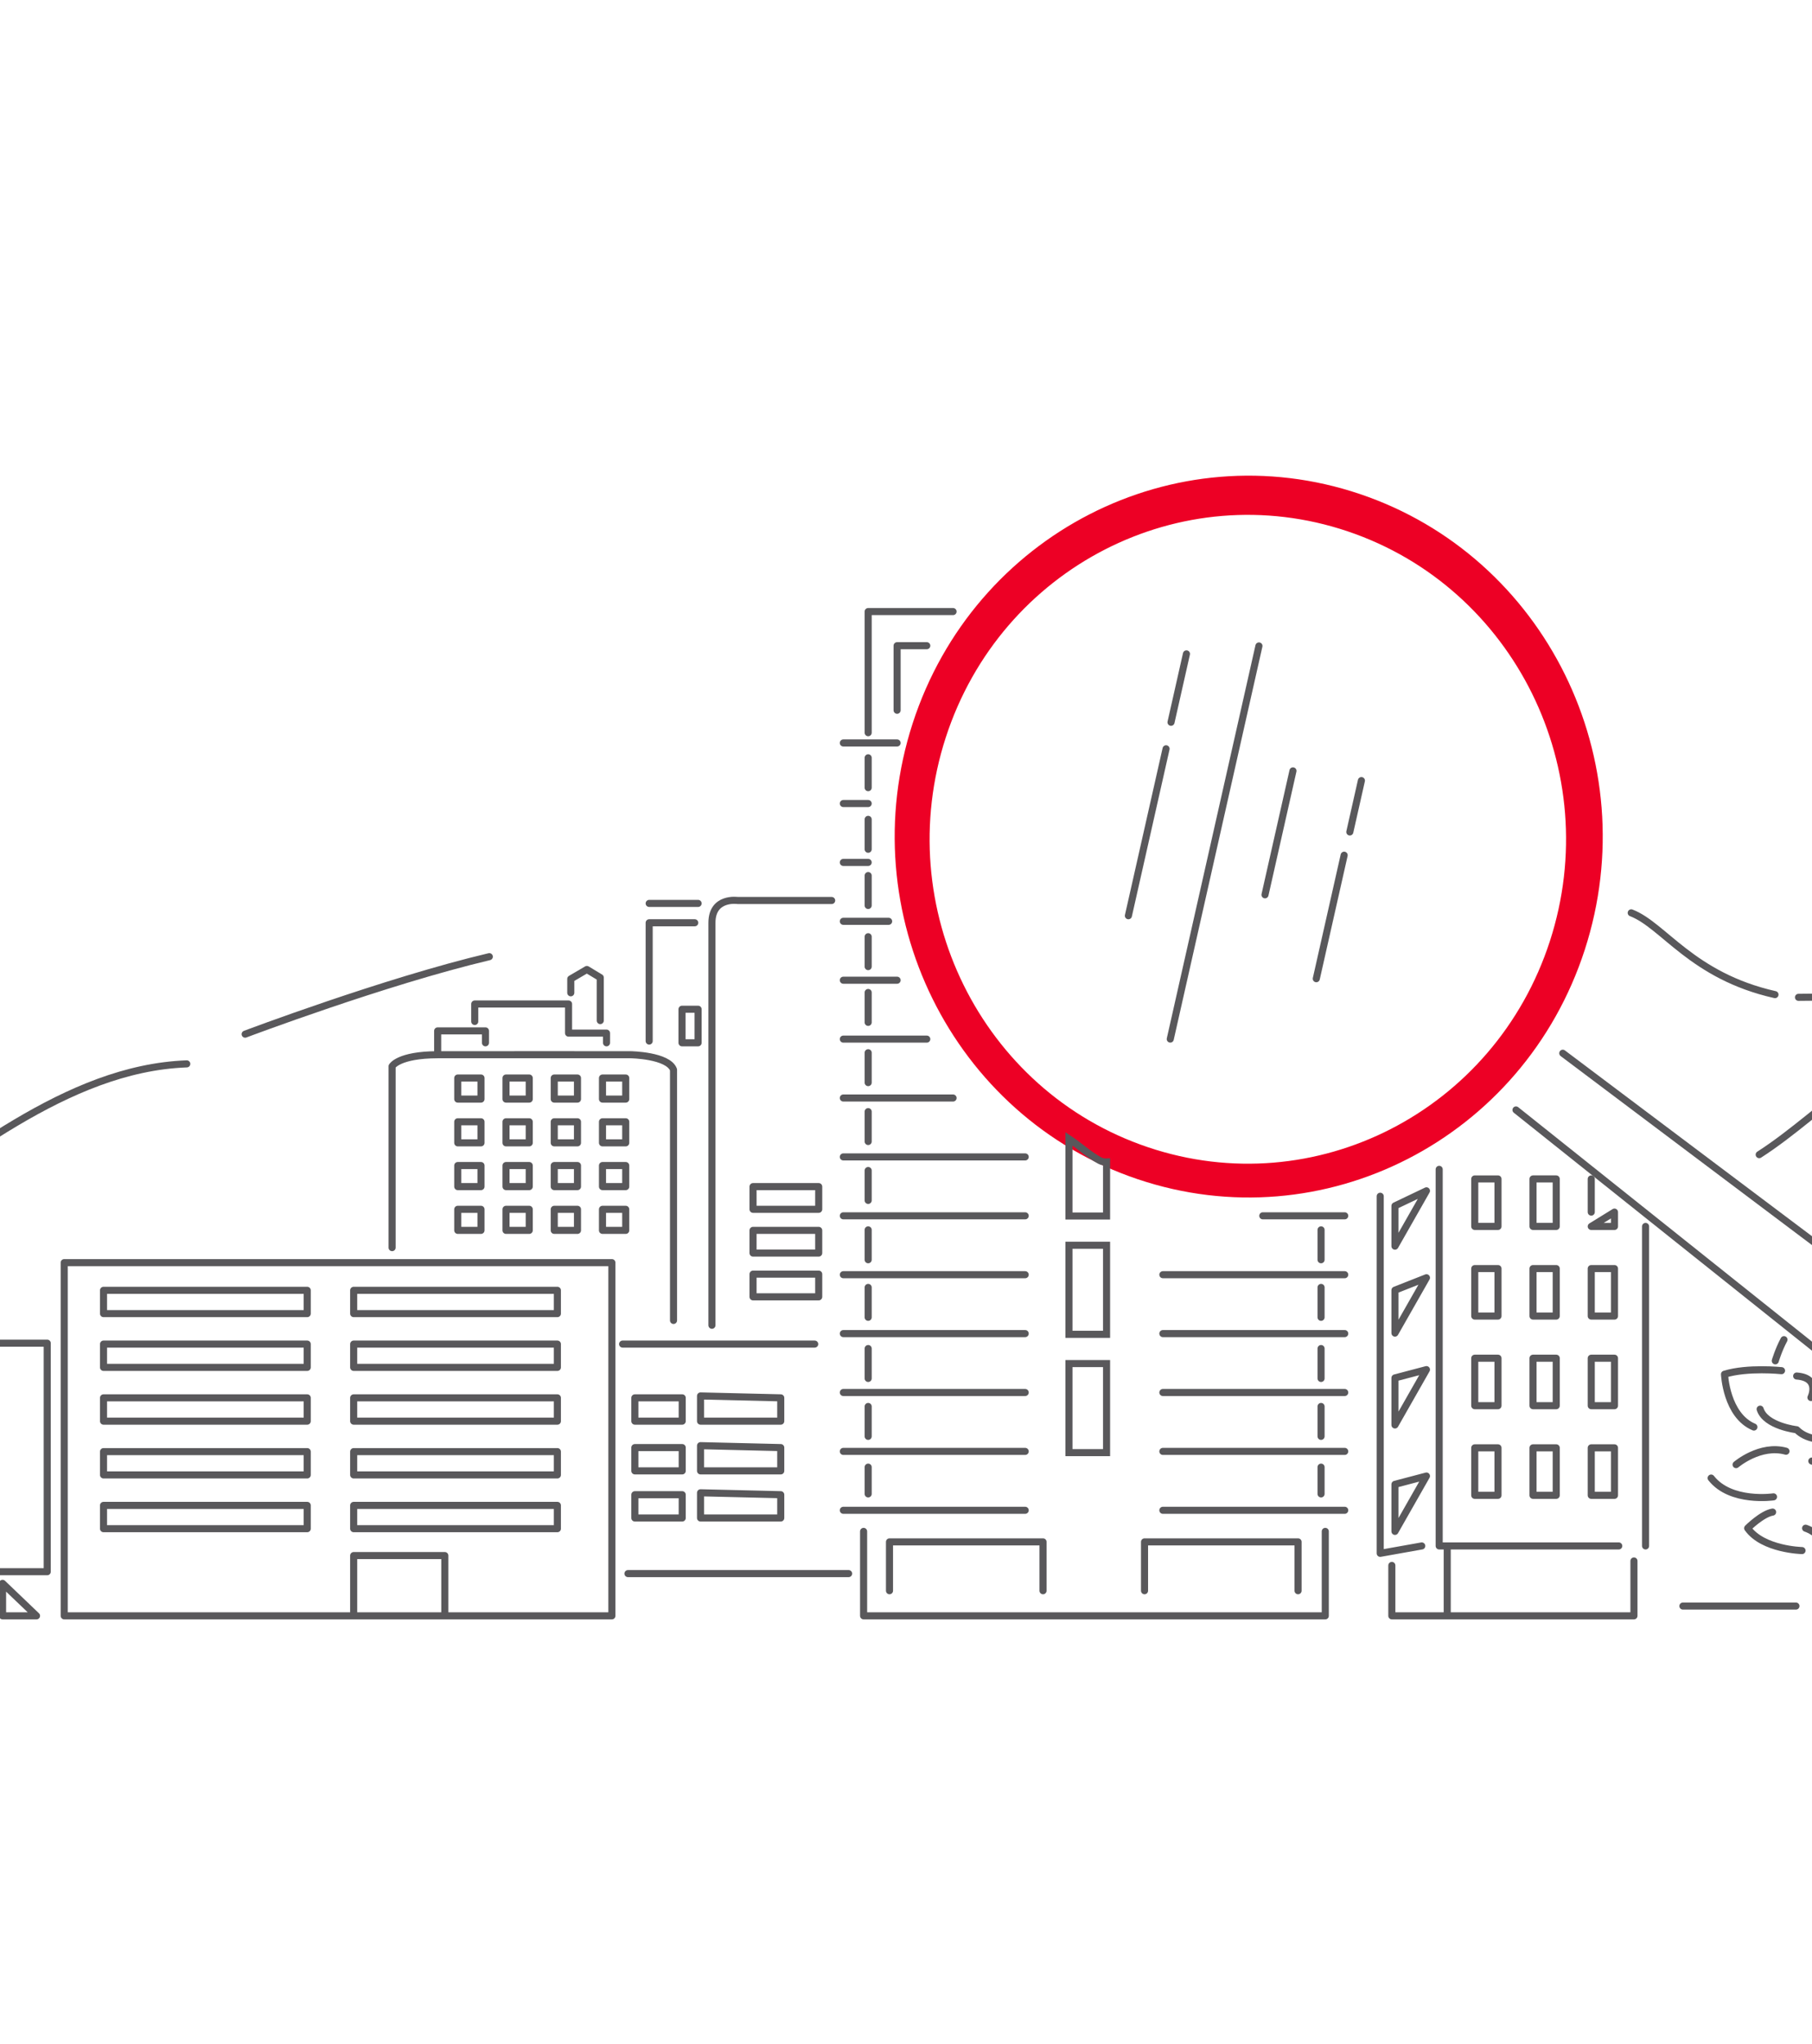
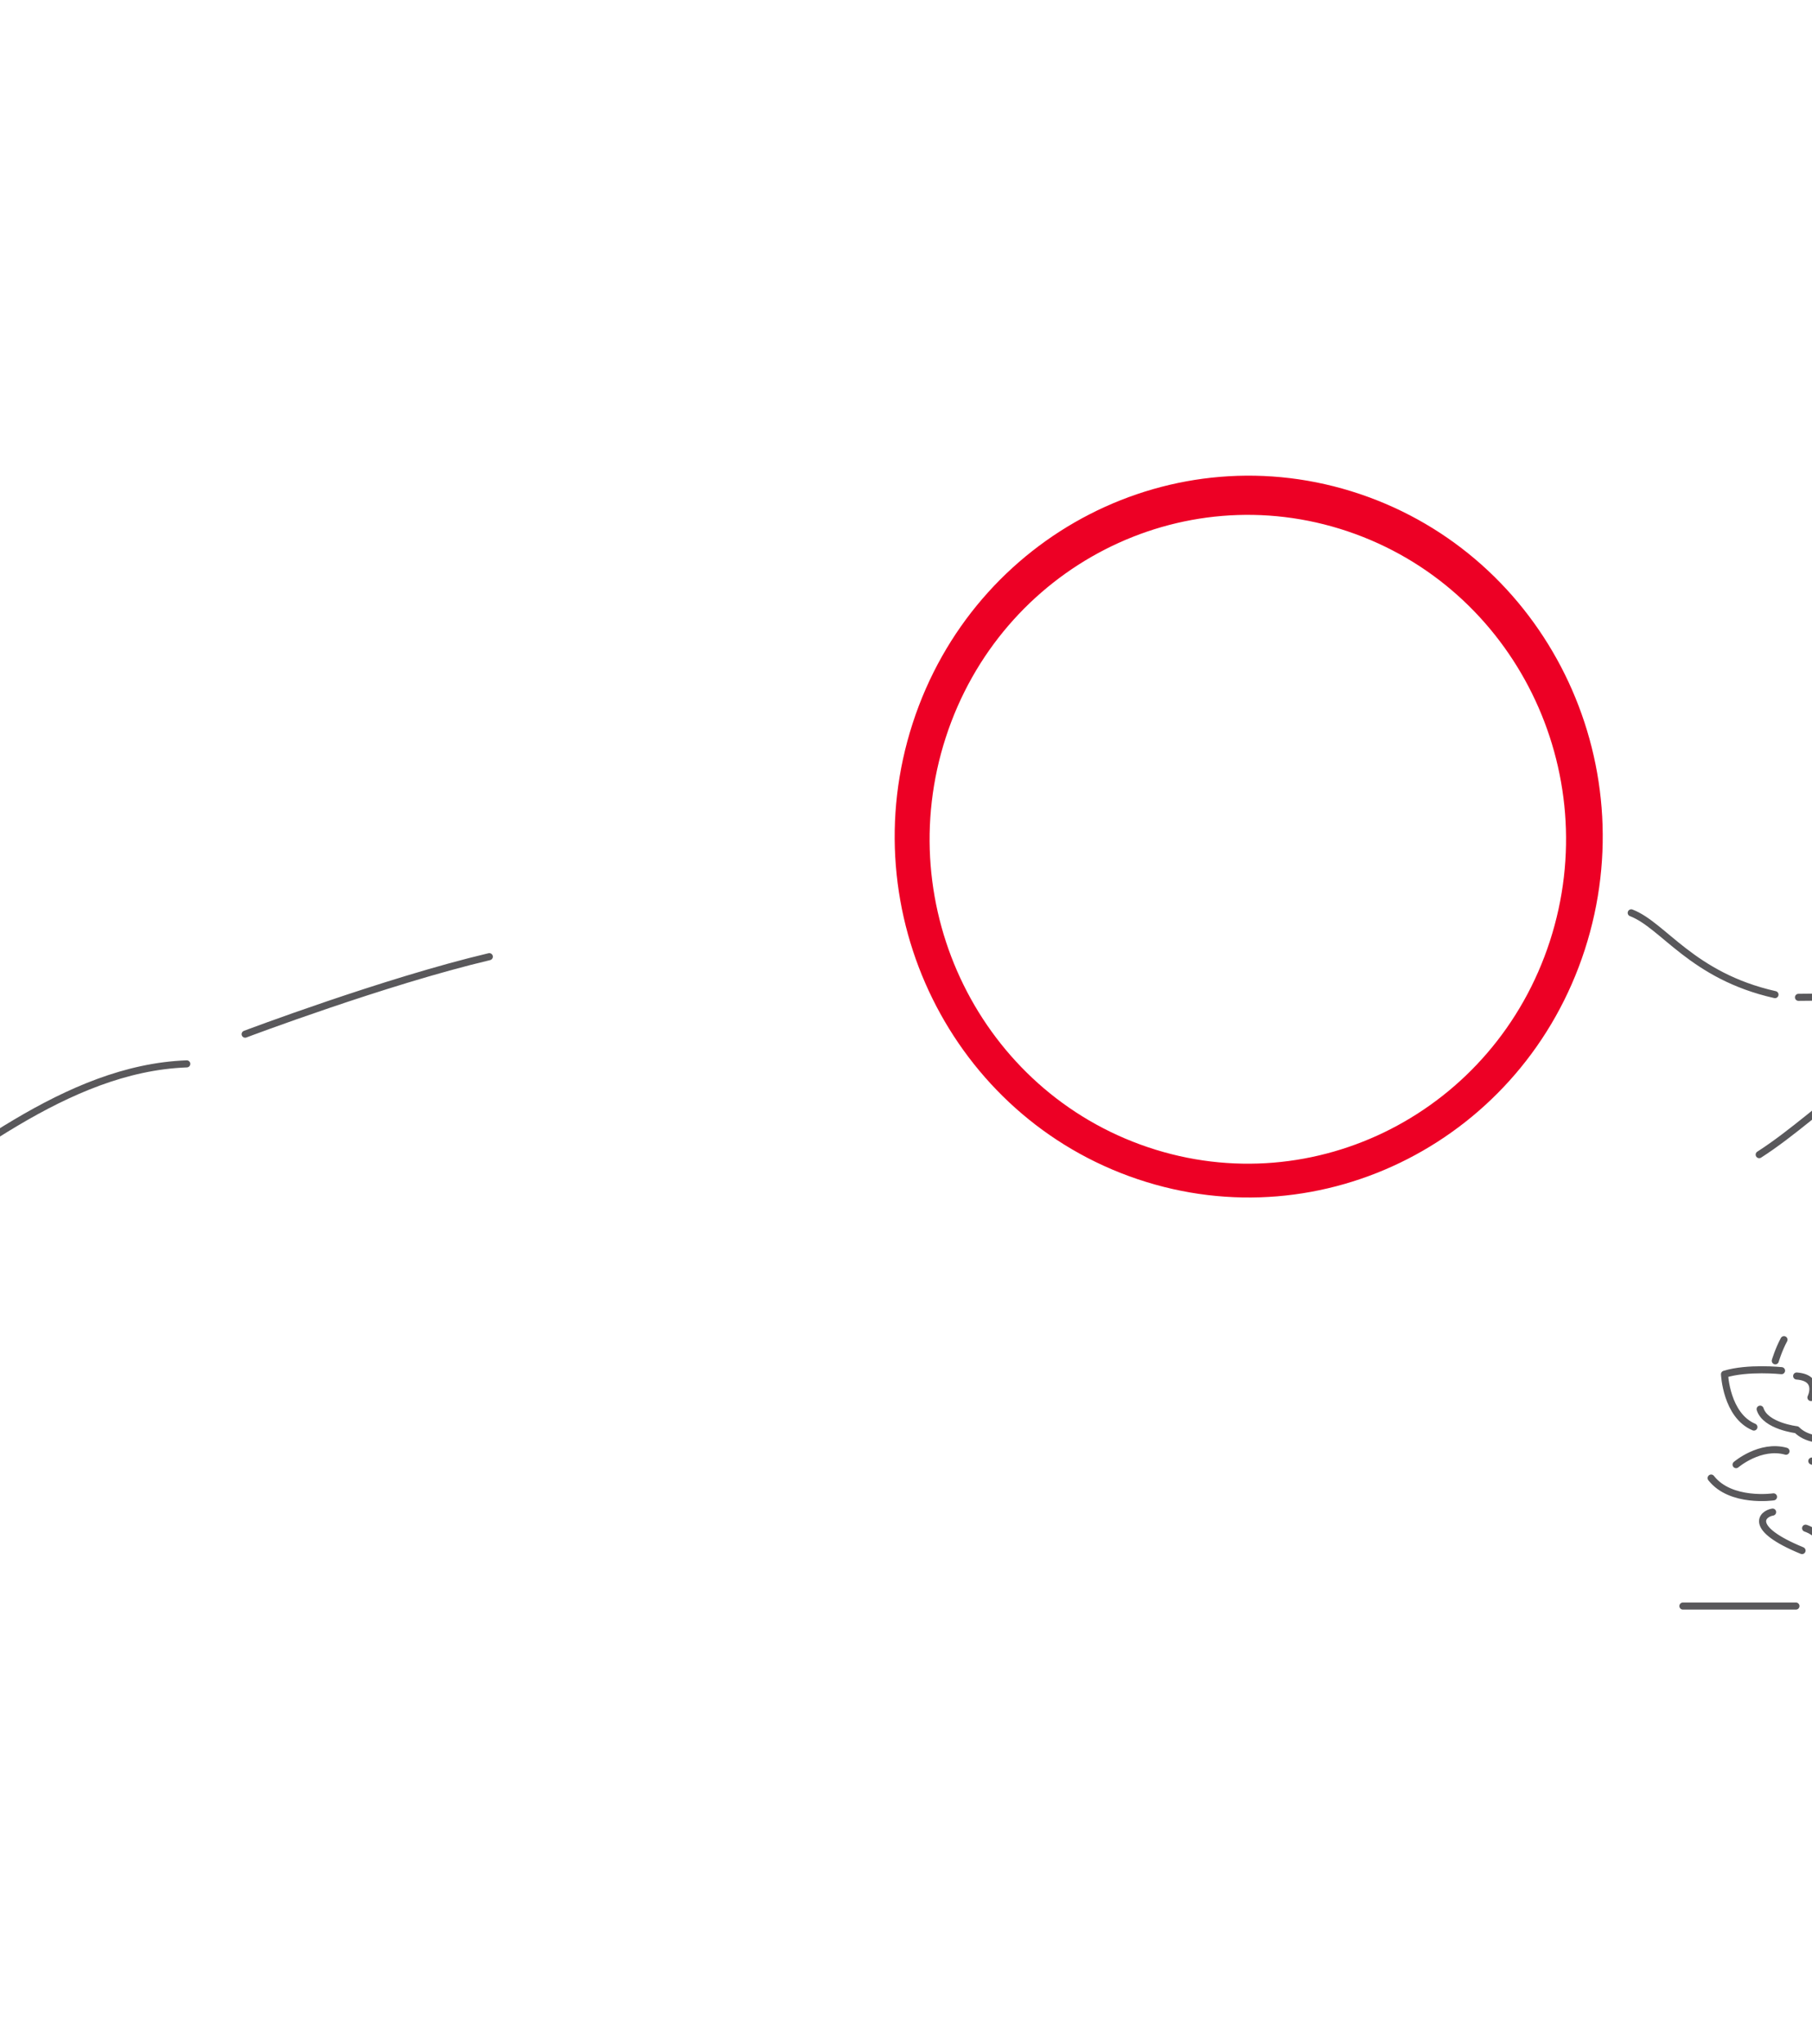
<svg xmlns="http://www.w3.org/2000/svg" width="320px" height="361px" viewBox="0 0 320 361" version="1.1">
  <title>Additional ESG research</title>
  <g id="Additional-ESG-research" stroke="none" stroke-width="1" fill="none" fill-rule="evenodd">
    <g id="Group-8" transform="translate(-99, 84)">
      <g id="Group-11" transform="translate(257, 0)" fill="#ED0025">
        <path d="M82.14,3.237 C114.916,14.282 132.703,50.322 121.869,83.735 C111.035,117.149 75.681,135.282 42.904,124.237 C10.128,113.193 -7.66,77.152 3.176,43.739 C14.009,10.325 49.364,-7.808 82.14,3.237 Z M80.001,9.831 C50.539,-0.096 18.76,16.203 9.022,46.238 C-0.717,76.272 15.273,108.668 44.734,118.595 C74.196,128.524 105.975,112.223 115.714,82.19 C125.452,52.155 109.463,19.759 80.001,9.831 Z" id="Combined-Shape" />
      </g>
      <g id="Group-7" transform="translate(0, 24)" stroke="#59585B" stroke-width="1.25">
-         <path d="M287.778,148.53 L294.419,148.53 L294.419,132.801 L287.778,132.801 L287.778,148.53 Z M287.778,127.636 L294.419,127.636 L294.419,111.906 L287.778,111.906 L287.778,127.636 Z M287.778,106.74 L294.419,106.74 L294.419,97.206 C293.993,97.231 293.558,97.136 293.19,96.935 C291.283,95.9 289.612,94.321 287.778,93.108 L287.778,106.74 Z" id="Fill-1" />
-         <path d="M252.32,21.393 L252.32,0 L267.311,0 M262.668,6.028 L257.428,6.028 L257.428,17.427 M332.3,145.653 L332.3,140.374 M332.3,135.426 L332.3,130.147 M332.3,124.631 L332.3,119.352 M332.3,114.467 L332.3,109.187 M332.3,155.817 L332.3,151.089 M252.32,145.653 L252.32,140.374 M252.32,135.426 L252.32,130.147 M252.32,124.631 L252.32,119.352 M252.32,114.467 L252.32,109.187 M252.32,103.987 L252.32,98.707 M252.32,93.585 L252.32,88.307 M252.32,83.185 L252.32,77.906 M252.32,72.547 L252.32,67.268 M252.32,62.698 L252.32,57.419 M252.32,51.903 L252.32,46.624 M252.32,41.975 L252.32,36.695 M252.32,31.101 L252.32,25.822 M252.32,155.817 L252.32,151.089 M256.085,172.916 L256.085,164.288 L283.198,164.288 L283.198,172.916 M301.125,172.916 L301.125,164.288 L328.237,164.288 L328.237,172.916 M322.009,106.706 L336.479,106.706 M304.363,117.106 L336.479,117.106 M304.363,127.507 L336.479,127.507 M304.363,137.908 L336.479,137.908 M304.363,148.309 L336.479,148.309 M304.363,158.71 L336.479,158.71 M247.932,23.205 L257.428,23.205 M247.932,33.898 L252.32,33.898 M247.932,44.299 L252.32,44.299 M247.932,54.7 L255.935,54.7 M247.932,65.101 L257.428,65.101 M247.932,75.502 L262.668,75.502 M247.932,85.903 L267.311,85.903 M247.932,96.304 L280.048,96.304 M247.932,106.706 L280.048,106.706 M247.932,117.106 L280.048,117.106 M247.932,127.507 L280.048,127.507 M247.932,137.908 L280.048,137.908 M247.932,148.309 L280.048,148.309 M247.932,158.71 L280.048,158.71" id="Stroke-3" stroke-linecap="round" stroke-linejoin="round" />
-         <path d="M208.951,129.359 L242.874,129.359 L208.951,129.359 Z M207.058,177.349 L207.058,114.974 L110.34,114.974 L110.34,177.349 L201.851,177.349 L207.058,177.349 Z M107.342,129.2 L97.402,129.2 L97.402,169.555 L107.342,169.555 L107.342,129.2 Z M99.453,171.612 L99.453,177.349 L105.449,177.349 L99.453,171.612 Z M251.512,162.435 L251.512,177.349 L254.076,177.349 L333.045,177.349 L333.045,162.435 M248.869,169.892 L209.898,169.892 L248.869,169.892 Z M117.282,123.979 L117.282,119.864 L153.256,119.864 L153.256,123.979 L122.646,123.979 L117.282,123.979 Z M187.651,123.979 L161.46,123.979 L187.651,123.979 Z M161.46,123.979 L161.46,119.864 L197.434,119.864 L197.434,123.979 L193.647,123.979 L161.46,123.979 Z M117.282,133.473 L117.282,129.359 L153.256,129.359 L153.256,133.473 L122.646,133.473 L117.282,133.473 Z M161.46,133.473 L161.46,129.359 L197.434,129.359 L197.434,133.473 L193.647,133.473 L161.46,133.473 Z M117.282,142.969 L117.282,138.854 L153.256,138.854 L153.256,142.969 L122.646,142.969 L117.282,142.969 Z M161.46,142.969 L161.46,138.854 L197.434,138.854 L197.434,142.969 L193.647,142.969 L161.46,142.969 Z M117.282,152.465 L117.282,148.35 L153.256,148.35 L153.256,152.465 L122.646,152.465 L117.282,152.465 Z M161.46,152.465 L161.46,148.35 L197.434,148.35 L197.434,152.465 L193.647,152.465 L161.46,152.465 Z M117.282,161.959 L117.282,157.844 L153.256,157.844 L153.256,161.959 L122.646,161.959 L117.282,161.959 Z M161.46,161.959 L161.46,157.844 L197.434,157.844 L197.434,161.959 L193.647,161.959 L161.46,161.959 Z M161.46,177.349 L161.46,166.707 L177.554,166.707 L177.554,177.349 L161.46,177.349 Z M168.245,112.324 L168.245,80.301 C168.245,80.301 169.348,78.276 176.291,78.259 C183.234,78.243 210.371,78.259 210.371,78.259 C210.371,78.259 216.998,78.356 217.945,80.91 L217.945,125.181 M176.291,78.259 L176.291,74.05 L184.732,74.05 L184.732,76.154 M182.839,72.387 L182.839,69.301 L199.406,69.301 L199.406,74.444 L206.112,74.444 L206.112,76.154 M199.8,67.324 L199.8,64.871 L202.64,63.208 L205.007,64.634 L205.007,72.23 M179.84,86.094 L183.943,86.094 L183.943,82.374 L179.84,82.374 L179.84,86.094 Z M188.361,86.094 L192.464,86.094 L192.464,82.374 L188.361,82.374 L188.361,86.094 Z M196.881,86.094 L200.983,86.094 L200.983,82.374 L196.881,82.374 L196.881,86.094 Z M205.401,86.094 L209.503,86.094 L209.503,82.374 L205.401,82.374 L205.401,86.094 Z M179.84,93.821 L183.943,93.821 L183.943,90.102 L179.84,90.102 L179.84,93.821 Z M188.361,93.821 L192.464,93.821 L192.464,90.102 L188.361,90.102 L188.361,93.821 Z M196.881,93.821 L200.983,93.821 L200.983,90.102 L196.881,90.102 L196.881,93.821 Z M205.401,93.821 L209.503,93.821 L209.503,90.102 L205.401,90.102 L205.401,93.821 Z M179.84,101.549 L183.943,101.549 L183.943,97.83 L179.84,97.83 L179.84,101.549 Z M188.361,101.549 L192.464,101.549 L192.464,97.83 L188.361,97.83 L188.361,101.549 Z M196.881,101.549 L200.983,101.549 L200.983,97.83 L196.881,97.83 L196.881,101.549 Z M205.401,101.549 L209.503,101.549 L209.503,97.83 L205.401,97.83 L205.401,101.549 Z M179.84,109.277 L183.943,109.277 L183.943,105.558 L179.84,105.558 L179.84,109.277 Z M188.361,109.277 L192.464,109.277 L192.464,105.558 L188.361,105.558 L188.361,109.277 Z M196.881,109.277 L200.983,109.277 L200.983,105.558 L196.881,105.558 L196.881,109.277 Z M205.401,109.277 L209.503,109.277 L209.503,105.558 L205.401,105.558 L205.401,109.277 Z M211.115,138.854 L219.48,138.854 L219.48,142.969 L211.115,142.969 L211.115,138.854 Z M222.716,138.515 L222.716,142.969 L236.881,142.969 L236.881,138.854 L222.716,138.515 Z M211.115,147.637 L219.48,147.637 L219.48,151.751 L211.115,151.751 L211.115,147.637 Z M222.716,147.297 L222.716,151.751 L236.881,151.751 L236.881,147.637 L222.716,147.297 Z M211.115,155.957 L219.48,155.957 L219.48,160.071 L211.115,160.071 L211.115,155.957 Z M222.716,155.618 L222.716,160.071 L236.881,160.071 L236.881,155.957 L222.716,155.618 Z M245.872,51.023 L229.265,51.023 C229.265,51.023 224.729,50.345 224.729,54.957 L224.729,126.035 M221.692,54.957 L213.645,54.957 L213.645,75.846 M213.645,51.538 L222.284,51.538 L213.645,51.538 Z M222.284,70.227 L219.443,70.227 L219.443,76.154 L222.284,76.154 L222.284,70.227 Z M231.986,105.558 L243.583,105.558 L243.583,101.549 L231.986,101.549 L231.986,105.558 Z M231.986,113.286 L243.583,113.286 L243.583,109.277 L231.986,109.277 L231.986,113.286 Z M231.986,121.015 L243.583,121.015 L243.583,117.005 L231.986,117.005 L231.986,121.015 Z M353.16,98.5 L353.16,165.005 L384.873,165.005 M389.607,165.005 L389.607,108.583 L389.607,165.005 Z M350.083,165.005 L342.747,166.311 L342.747,103.248 M344.798,168.448 L344.798,177.349 L387.556,177.349 L387.556,167.657 M354.58,165.005 L354.58,177.349 L354.58,165.005 Z M363.545,147.68 L359.442,147.68 L359.442,156.068 L363.545,156.068 L363.545,150.212 L363.545,147.68 Z M369.729,156.068 L373.831,156.068 L373.831,147.68 L369.729,147.68 L369.729,156.068 Z M384.118,147.68 L380.015,147.68 L380.015,156.068 L384.118,156.068 L384.118,150.212 L384.118,147.68 Z M380.015,140.238 L384.118,140.238 L384.118,131.852 L380.015,131.852 L380.015,137.707 L380.015,140.238 Z M369.729,140.238 L373.831,140.238 L373.831,131.852 L369.729,131.852 L369.729,140.238 Z M359.442,140.238 L363.545,140.238 L363.545,131.852 L359.442,131.852 L359.442,137.707 L359.442,140.238 Z M363.545,116.024 L359.442,116.024 L359.442,124.411 L363.545,124.411 L363.545,118.557 L363.545,116.024 Z M369.729,124.411 L373.831,124.411 L373.831,116.024 L369.729,116.024 L369.729,124.411 Z M384.118,116.024 L380.015,116.024 L380.015,124.411 L384.118,124.411 L384.118,118.557 L384.118,116.024 Z M380.015,100.195 L380.015,106.051 L380.015,100.195 Z M380.015,108.583 L384.118,108.583 L384.118,106.051 L380.015,108.583 Z M369.729,108.582 L373.831,108.582 L373.831,100.194 L369.729,100.194 L369.729,108.582 Z M359.442,108.582 L363.545,108.582 L363.545,100.195 L359.442,100.195 L359.442,106.051 L359.442,108.582 Z M350.912,152.662 L345.351,154.125 L345.351,162.435 L350.912,152.662 Z M350.912,133.869 L345.351,135.333 L345.351,143.641 L350.912,133.869 Z M350.912,117.645 L345.351,119.837 L345.351,127.417 L350.912,117.645 Z M350.912,102.295 L345.351,104.948 L345.351,112.067 L350.912,102.295 Z" id="Stroke-4" stroke-linecap="round" stroke-linejoin="round" />
-         <path d="M409.674,95.905 C421.476,88.343 433.346,73.882 445.468,76.35 C460.447,79.399 507.3,109.69 507.3,109.69 M416.614,68.124 C429.871,68.124 442.055,66.067 449.365,67.831 C461.06,70.65 502.296,88.98 502.296,88.98 M412.463,67.645 C397.763,64.333 392.782,55.377 387.075,53.205 M24.287,120.736 C41.101,119.312 63.001,115.418 75.444,107.682 C91.821,97.497 110.536,80.657 131.981,79.875 M142.294,74.628 C142.294,74.628 166.928,65.316 185.413,60.944 M467.279,153.968 C467.279,153.968 466.178,157.603 460.041,156.813 M459.411,154.442 C459.411,154.442 454.219,155.074 453.904,149.859 M464.919,142.745 C464.919,142.745 462.401,139.741 457.209,140.373 C457.209,140.373 455.006,143.377 456.737,146.064 M475.147,157.919 C474.815,170.057 474.677,164.489 474.677,170.057 M480.971,155.074 C480.971,155.074 474.362,157.919 470.269,154.126 M484.433,143.694 C484.433,143.694 486.478,142.112 488.839,142.428 C491.2,142.745 489.625,146.223 489.625,146.223 L492.458,147.012 C492.458,147.012 492.458,152.862 486.478,152.387 M480.971,140.69 C480.971,140.69 478.767,136.264 474.991,135.316 C474.991,135.316 470.428,135.474 468.697,140.058 M486.005,138.002 C486.005,138.002 490.255,136.581 489.311,131.048 C489.311,131.048 487.107,127.887 482.701,130.416 M481.286,119.51 C481.286,119.51 478.61,113.818 475.463,113.978 C475.463,113.978 472.945,113.818 472.157,117.295 C472.157,117.295 469.798,116.822 467.753,117.295 C465.707,117.771 466.336,122.513 467.753,125.199 M473.259,128.835 C473.259,128.835 468.854,125.989 462.717,128.36 C462.717,128.36 460.041,133.102 462.717,136.738 M481.443,128.677 C481.443,128.677 483.803,125.675 483.174,123.935 C482.544,122.196 479.082,122.513 479.082,122.513 M431.402,166.455 C431.402,166.455 426.681,168.351 426.681,173.411 L426.681,183.685 L424.005,184 L423.847,168.826 C423.847,168.826 421.645,163.136 417.868,161.872 M417.238,165.823 C417.238,165.823 410.314,165.665 407.639,161.872 C407.639,161.872 410.158,159.341 412.046,159.026 M412.203,156.338 C412.203,156.338 404.649,157.445 401.188,153.02 M405.593,150.648 C405.593,150.648 409.842,147.012 414.406,148.277 M424.793,157.762 C424.793,157.762 426.681,153.177 420.543,152.862 C420.543,152.862 420.858,150.332 418.969,150.015 M439.741,160.606 C439.741,160.606 438.64,165.19 430.456,164.084 M448.082,158.552 C448.082,158.552 443.045,160.448 440.055,155.706 C440.055,155.706 433.919,158.552 430.142,156.338 M450.285,143.694 C450.285,143.694 449.026,148.277 443.045,147.803 C443.045,147.803 444.777,150.806 440.843,150.965 M414.052,128.578 C413.069,130.416 412.518,132.314 412.518,132.314 M413.619,134.052 C413.619,134.052 407.639,133.419 403.548,134.684 C403.548,134.684 403.862,141.955 408.741,144.009 M426.681,145.432 C426.681,145.432 419.598,147.803 416.294,144.484 C416.294,144.484 410.787,143.852 409.842,140.849 M418.813,138.794 C418.813,138.794 420.543,135.316 416.294,134.999 M455.569,116.284 C455.569,116.284 452.551,117.496 452.551,120.73 L452.551,127.301 L450.839,127.502 L450.739,117.8 C450.739,117.8 449.33,114.161 446.916,113.353 M446.514,115.88 C446.514,115.88 442.085,115.778 440.376,113.353 C440.376,113.353 441.986,111.735 443.193,111.534 M443.293,109.814 C443.293,109.814 438.464,110.522 436.249,107.692 M439.068,106.176 C439.068,106.176 441.785,103.852 444.703,104.66 M451.344,110.725 C451.344,110.725 452.551,107.794 448.626,107.591 C448.626,107.591 448.828,105.974 447.621,105.771 M460.902,112.543 C460.902,112.543 460.198,115.474 454.966,114.767 M466.236,111.23 C466.236,111.23 463.015,112.442 461.103,109.411 C461.103,109.411 457.179,111.23 454.765,109.814 M467.644,101.729 C467.644,101.729 466.839,104.66 463.015,104.356 C463.015,104.356 464.123,106.277 461.607,106.379 M450.136,92.835 C450.136,92.835 449.33,90.208 447.117,89.903 C444.904,89.6 443.494,94.451 443.494,94.451 M444.199,95.563 C444.199,95.563 440.376,95.159 437.759,95.968 C437.759,95.968 437.96,100.616 441.08,101.932 M463.72,95.866 C463.72,95.866 464.022,99.102 459.695,98.394 C459.695,98.394 458.286,102.336 453.456,99.809 M460.802,89.702 C460.802,89.702 462.412,94.148 458.79,94.654 M457.38,90.41 C457.38,90.41 454.261,88.893 451.846,91.319 M452.551,102.841 C452.551,102.841 448.023,104.356 445.91,102.233 C445.91,102.233 442.387,101.83 441.785,99.909 M447.519,98.595 C447.519,98.595 448.626,96.372 445.91,96.171 M52.322,166.455 C52.322,166.455 57.043,168.351 57.043,173.411 L57.043,183.685 L59.718,184 L59.875,168.826 C59.875,168.826 62.079,163.136 65.855,161.872 M66.484,165.823 C66.484,165.823 73.408,165.665 76.083,161.872 C76.083,161.872 73.566,159.341 71.678,159.026 M71.52,156.338 C71.52,156.338 79.073,157.445 82.536,153.02 M78.129,150.648 C78.129,150.648 73.881,147.012 69.317,148.277 M58.931,157.762 C58.931,157.762 57.043,153.177 63.18,152.862 C63.18,152.862 62.865,150.332 64.754,150.015 M43.981,160.606 C43.981,160.606 45.083,165.19 53.266,164.084 M35.642,158.552 C35.642,158.552 40.677,160.448 43.667,155.706 C43.667,155.706 49.804,158.552 53.58,156.338 M33.438,143.694 C33.438,143.694 34.698,148.277 40.677,147.803 C40.677,147.803 38.946,150.806 42.88,150.965 M60.82,129.784 C60.82,129.784 62.079,125.675 65.54,125.199 C69.003,124.725 71.205,132.314 71.205,132.314 M70.103,134.052 C70.103,134.052 76.083,133.419 80.175,134.684 C80.175,134.684 79.86,141.955 74.982,144.009 M39.576,134.525 C39.576,134.525 39.103,139.585 45.87,138.477 C45.87,138.477 48.073,144.641 55.626,140.69 M44.139,124.884 C44.139,124.884 41.622,131.838 47.286,132.629 M49.49,125.989 C49.49,125.989 54.368,123.619 58.145,127.413 M57.043,145.432 C57.043,145.432 64.125,147.803 67.428,144.484 C67.428,144.484 72.937,143.852 73.881,140.849 M64.911,138.794 C64.911,138.794 63.18,135.316 67.428,134.999 M49.49,175.622 L0,175.622 M88.163,175.622 L65.462,175.622 M436.126,175.622 L518,175.622 M396.202,175.622 L416.162,175.622" id="Stroke-5" stroke-linecap="round" stroke-linejoin="round" />
-         <path d="M366.724,88.011 L439.782,146.313 C439.782,146.313 447.891,144.556 449.376,134.133 M446.224,131.567 L374.986,77.995 L446.224,131.567 Z M305.669,75.495 L321.328,6.07 L305.669,75.495 Z M322.399,50.019 L327.338,28.131 L322.399,50.019 Z M298.276,53.714 L304.927,24.234 L298.276,53.714 Z M305.803,19.551 L308.528,7.471 L305.803,19.551 Z M331.457,64.834 L336.377,43.027 L331.457,64.834 Z M337.379,38.92 L339.425,29.851 L337.379,38.92 Z" id="Stroke-6" stroke-linecap="round" stroke-linejoin="round" />
+         <path d="M409.674,95.905 C421.476,88.343 433.346,73.882 445.468,76.35 C460.447,79.399 507.3,109.69 507.3,109.69 M416.614,68.124 C429.871,68.124 442.055,66.067 449.365,67.831 C461.06,70.65 502.296,88.98 502.296,88.98 M412.463,67.645 C397.763,64.333 392.782,55.377 387.075,53.205 M24.287,120.736 C41.101,119.312 63.001,115.418 75.444,107.682 C91.821,97.497 110.536,80.657 131.981,79.875 M142.294,74.628 C142.294,74.628 166.928,65.316 185.413,60.944 M467.279,153.968 C467.279,153.968 466.178,157.603 460.041,156.813 M459.411,154.442 C459.411,154.442 454.219,155.074 453.904,149.859 M464.919,142.745 C464.919,142.745 462.401,139.741 457.209,140.373 C457.209,140.373 455.006,143.377 456.737,146.064 M475.147,157.919 C474.815,170.057 474.677,164.489 474.677,170.057 M480.971,155.074 C480.971,155.074 474.362,157.919 470.269,154.126 M484.433,143.694 C484.433,143.694 486.478,142.112 488.839,142.428 C491.2,142.745 489.625,146.223 489.625,146.223 L492.458,147.012 C492.458,147.012 492.458,152.862 486.478,152.387 M480.971,140.69 C480.971,140.69 478.767,136.264 474.991,135.316 C474.991,135.316 470.428,135.474 468.697,140.058 M486.005,138.002 C486.005,138.002 490.255,136.581 489.311,131.048 C489.311,131.048 487.107,127.887 482.701,130.416 M481.286,119.51 C481.286,119.51 478.61,113.818 475.463,113.978 C475.463,113.978 472.945,113.818 472.157,117.295 C472.157,117.295 469.798,116.822 467.753,117.295 C465.707,117.771 466.336,122.513 467.753,125.199 M473.259,128.835 C473.259,128.835 468.854,125.989 462.717,128.36 C462.717,128.36 460.041,133.102 462.717,136.738 M481.443,128.677 C481.443,128.677 483.803,125.675 483.174,123.935 C482.544,122.196 479.082,122.513 479.082,122.513 M431.402,166.455 C431.402,166.455 426.681,168.351 426.681,173.411 L426.681,183.685 L424.005,184 L423.847,168.826 C423.847,168.826 421.645,163.136 417.868,161.872 M417.238,165.823 C407.639,161.872 410.158,159.341 412.046,159.026 M412.203,156.338 C412.203,156.338 404.649,157.445 401.188,153.02 M405.593,150.648 C405.593,150.648 409.842,147.012 414.406,148.277 M424.793,157.762 C424.793,157.762 426.681,153.177 420.543,152.862 C420.543,152.862 420.858,150.332 418.969,150.015 M439.741,160.606 C439.741,160.606 438.64,165.19 430.456,164.084 M448.082,158.552 C448.082,158.552 443.045,160.448 440.055,155.706 C440.055,155.706 433.919,158.552 430.142,156.338 M450.285,143.694 C450.285,143.694 449.026,148.277 443.045,147.803 C443.045,147.803 444.777,150.806 440.843,150.965 M414.052,128.578 C413.069,130.416 412.518,132.314 412.518,132.314 M413.619,134.052 C413.619,134.052 407.639,133.419 403.548,134.684 C403.548,134.684 403.862,141.955 408.741,144.009 M426.681,145.432 C426.681,145.432 419.598,147.803 416.294,144.484 C416.294,144.484 410.787,143.852 409.842,140.849 M418.813,138.794 C418.813,138.794 420.543,135.316 416.294,134.999 M455.569,116.284 C455.569,116.284 452.551,117.496 452.551,120.73 L452.551,127.301 L450.839,127.502 L450.739,117.8 C450.739,117.8 449.33,114.161 446.916,113.353 M446.514,115.88 C446.514,115.88 442.085,115.778 440.376,113.353 C440.376,113.353 441.986,111.735 443.193,111.534 M443.293,109.814 C443.293,109.814 438.464,110.522 436.249,107.692 M439.068,106.176 C439.068,106.176 441.785,103.852 444.703,104.66 M451.344,110.725 C451.344,110.725 452.551,107.794 448.626,107.591 C448.626,107.591 448.828,105.974 447.621,105.771 M460.902,112.543 C460.902,112.543 460.198,115.474 454.966,114.767 M466.236,111.23 C466.236,111.23 463.015,112.442 461.103,109.411 C461.103,109.411 457.179,111.23 454.765,109.814 M467.644,101.729 C467.644,101.729 466.839,104.66 463.015,104.356 C463.015,104.356 464.123,106.277 461.607,106.379 M450.136,92.835 C450.136,92.835 449.33,90.208 447.117,89.903 C444.904,89.6 443.494,94.451 443.494,94.451 M444.199,95.563 C444.199,95.563 440.376,95.159 437.759,95.968 C437.759,95.968 437.96,100.616 441.08,101.932 M463.72,95.866 C463.72,95.866 464.022,99.102 459.695,98.394 C459.695,98.394 458.286,102.336 453.456,99.809 M460.802,89.702 C460.802,89.702 462.412,94.148 458.79,94.654 M457.38,90.41 C457.38,90.41 454.261,88.893 451.846,91.319 M452.551,102.841 C452.551,102.841 448.023,104.356 445.91,102.233 C445.91,102.233 442.387,101.83 441.785,99.909 M447.519,98.595 C447.519,98.595 448.626,96.372 445.91,96.171 M52.322,166.455 C52.322,166.455 57.043,168.351 57.043,173.411 L57.043,183.685 L59.718,184 L59.875,168.826 C59.875,168.826 62.079,163.136 65.855,161.872 M66.484,165.823 C66.484,165.823 73.408,165.665 76.083,161.872 C76.083,161.872 73.566,159.341 71.678,159.026 M71.52,156.338 C71.52,156.338 79.073,157.445 82.536,153.02 M78.129,150.648 C78.129,150.648 73.881,147.012 69.317,148.277 M58.931,157.762 C58.931,157.762 57.043,153.177 63.18,152.862 C63.18,152.862 62.865,150.332 64.754,150.015 M43.981,160.606 C43.981,160.606 45.083,165.19 53.266,164.084 M35.642,158.552 C35.642,158.552 40.677,160.448 43.667,155.706 C43.667,155.706 49.804,158.552 53.58,156.338 M33.438,143.694 C33.438,143.694 34.698,148.277 40.677,147.803 C40.677,147.803 38.946,150.806 42.88,150.965 M60.82,129.784 C60.82,129.784 62.079,125.675 65.54,125.199 C69.003,124.725 71.205,132.314 71.205,132.314 M70.103,134.052 C70.103,134.052 76.083,133.419 80.175,134.684 C80.175,134.684 79.86,141.955 74.982,144.009 M39.576,134.525 C39.576,134.525 39.103,139.585 45.87,138.477 C45.87,138.477 48.073,144.641 55.626,140.69 M44.139,124.884 C44.139,124.884 41.622,131.838 47.286,132.629 M49.49,125.989 C49.49,125.989 54.368,123.619 58.145,127.413 M57.043,145.432 C57.043,145.432 64.125,147.803 67.428,144.484 C67.428,144.484 72.937,143.852 73.881,140.849 M64.911,138.794 C64.911,138.794 63.18,135.316 67.428,134.999 M49.49,175.622 L0,175.622 M88.163,175.622 L65.462,175.622 M436.126,175.622 L518,175.622 M396.202,175.622 L416.162,175.622" id="Stroke-5" stroke-linecap="round" stroke-linejoin="round" />
      </g>
    </g>
  </g>
</svg>